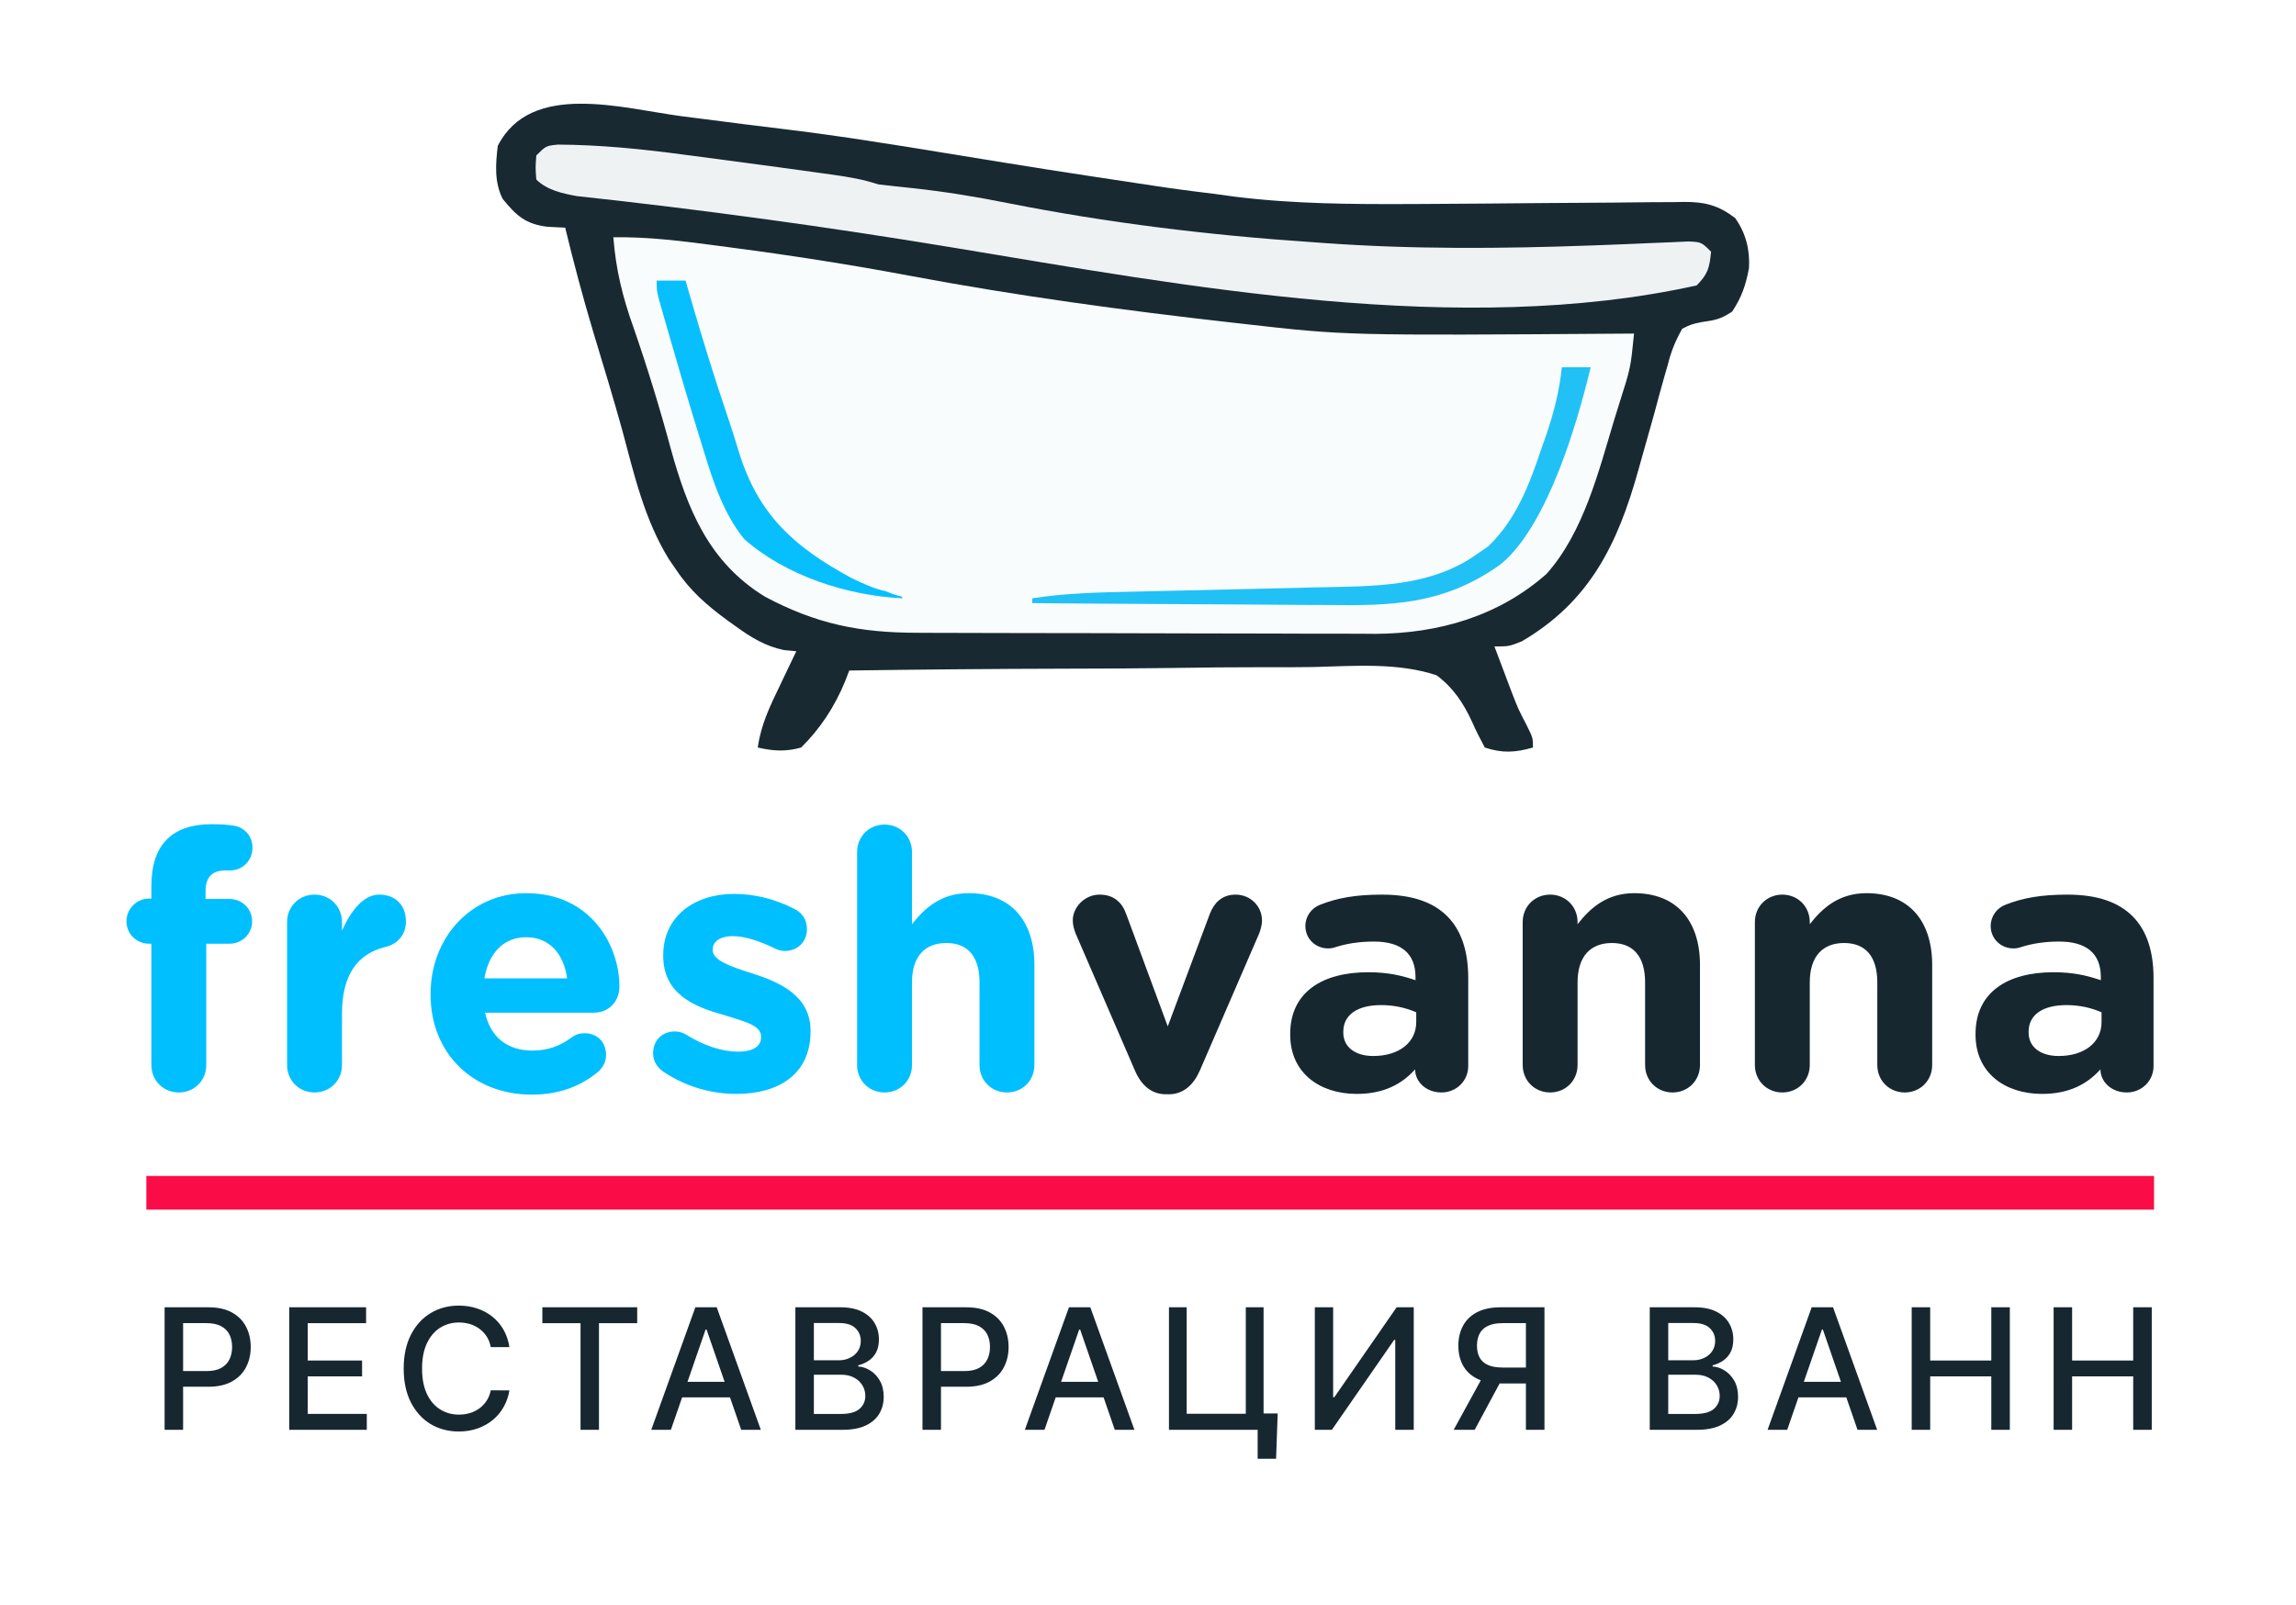
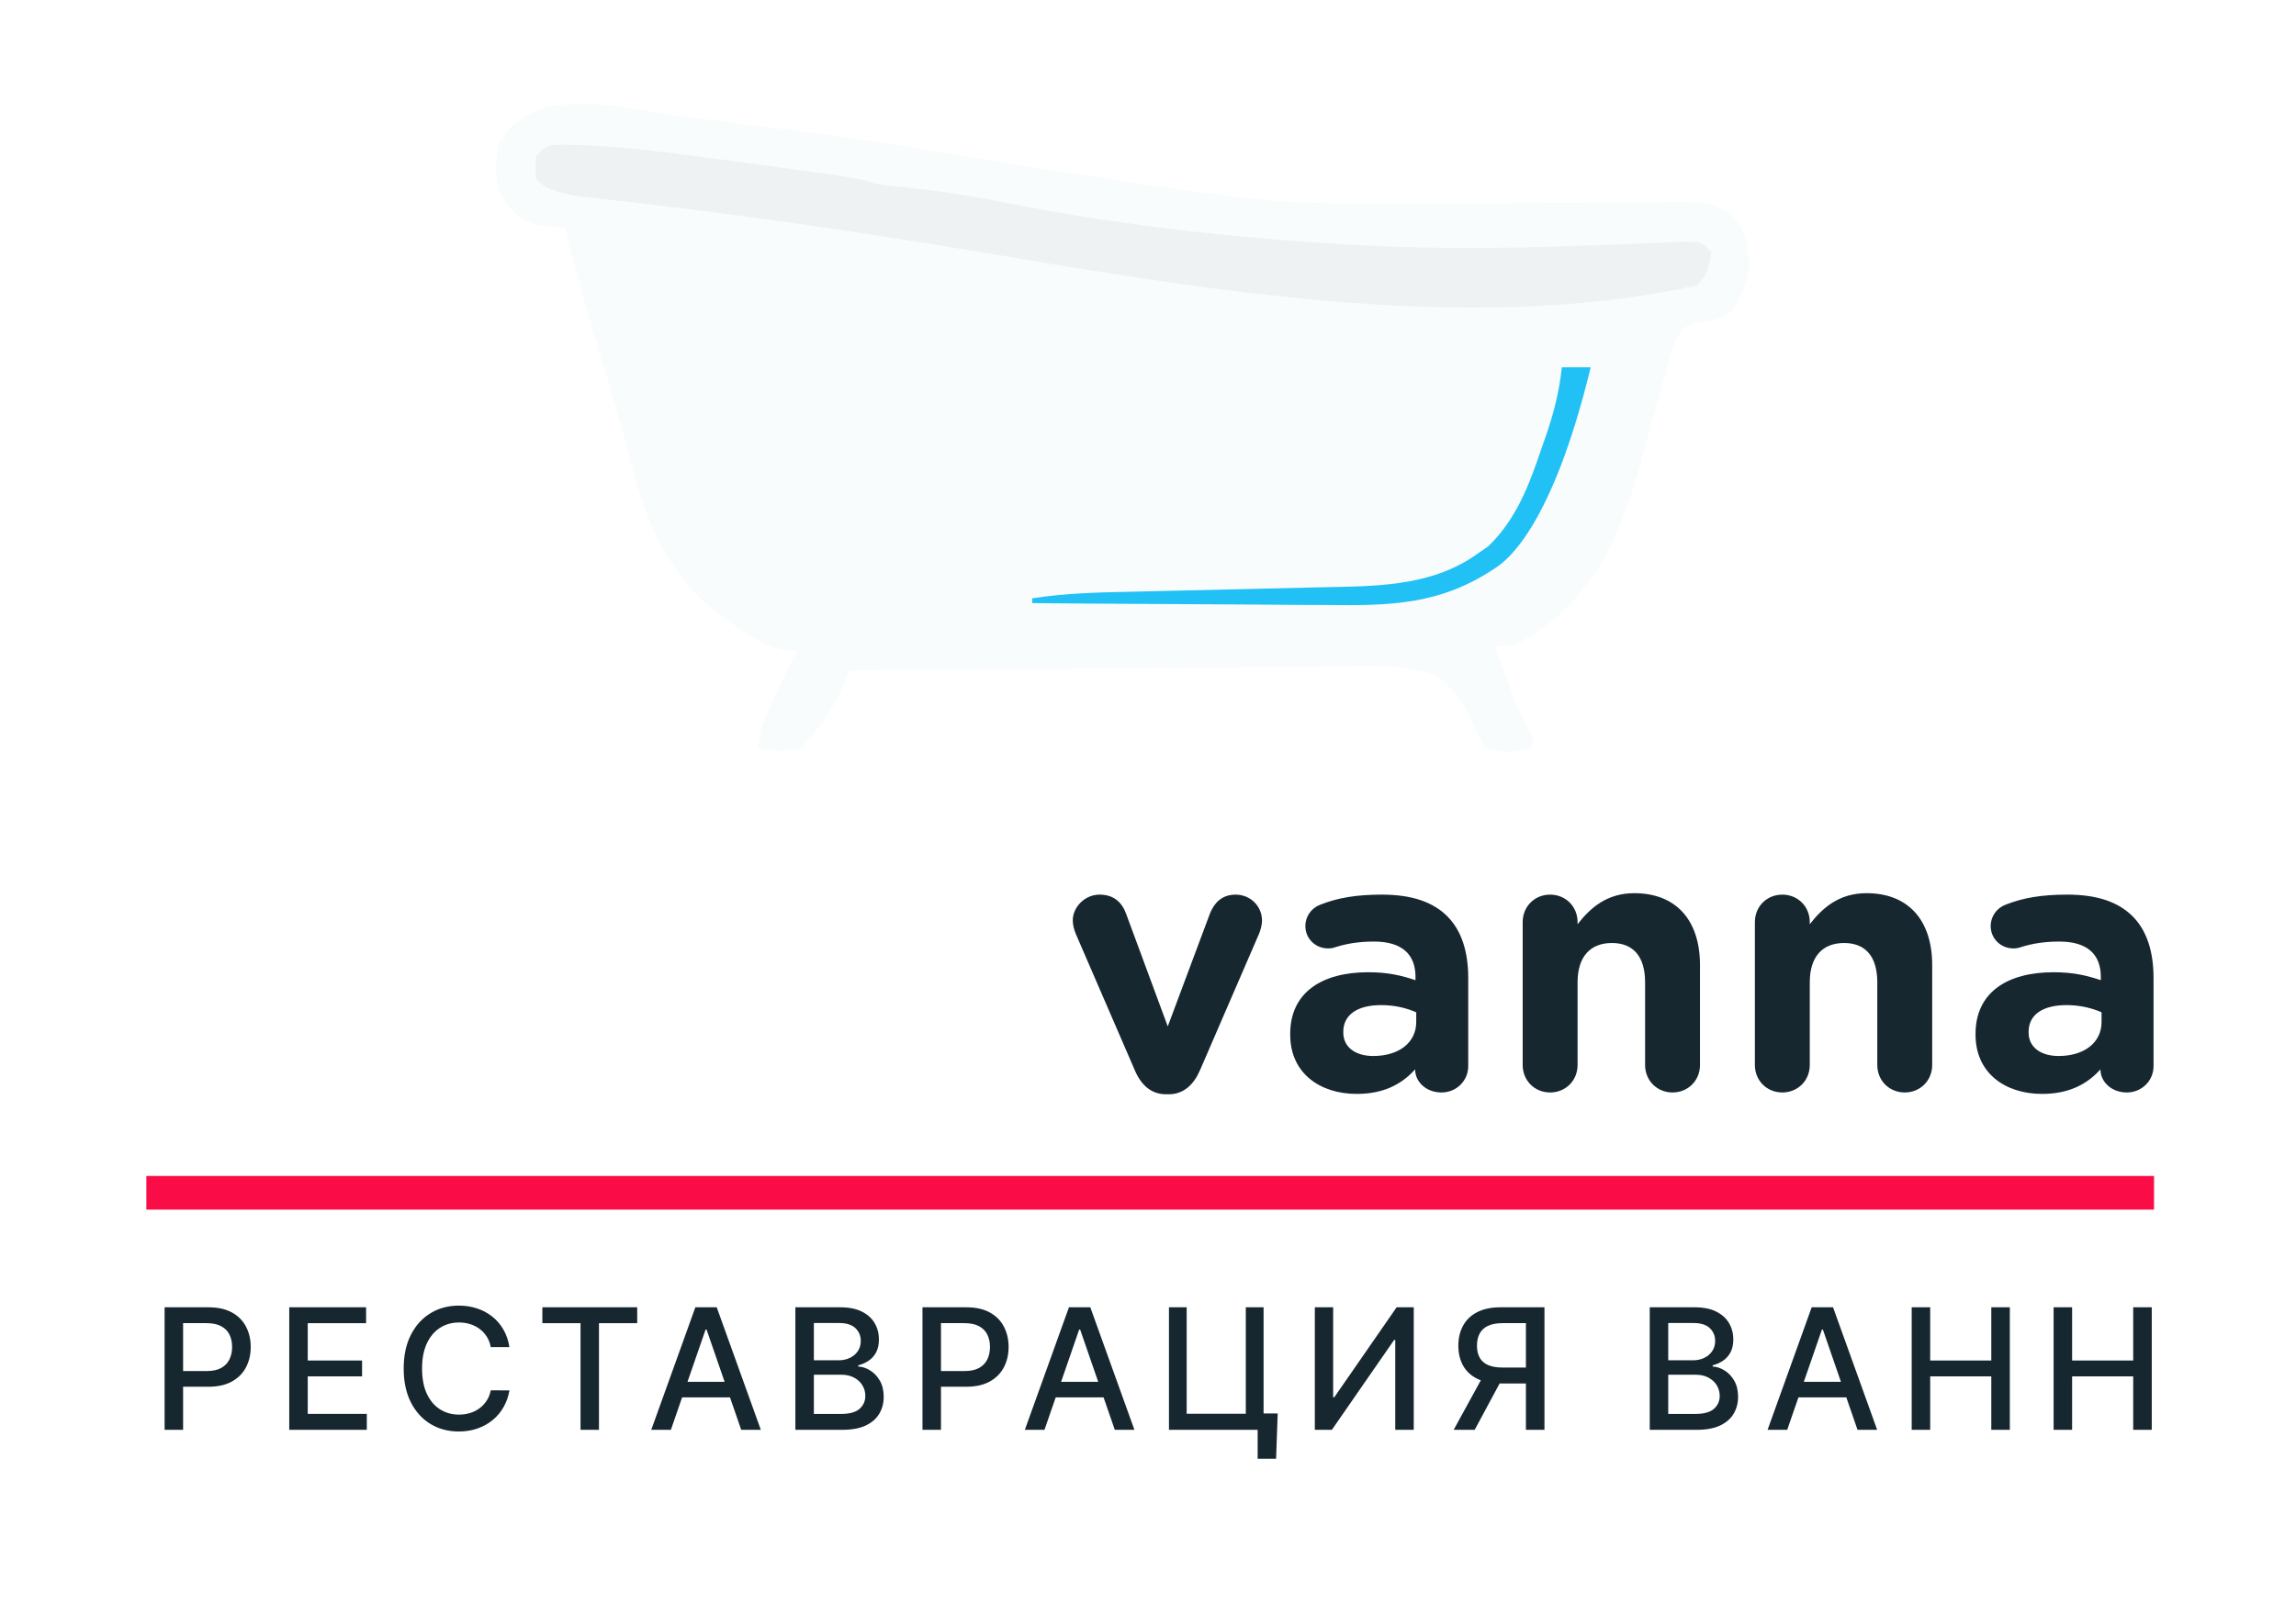
<svg xmlns="http://www.w3.org/2000/svg" width="1173" height="820" viewBox="0 0 1173 820" fill="none">
-   <rect width="1173" height="820" fill="white" />
  <path d="M348.711 59.456C352.131 59.89 355.552 60.322 358.972 60.753C365.828 61.618 372.682 62.499 379.534 63.391C385.962 64.224 392.39 65.012 398.828 65.772C426.199 69.02 453.359 73.385 480.559 77.822C535.649 86.798 535.649 86.798 590.841 95.122C594.402 95.649 594.402 95.649 598.035 96.187C605.62 97.261 613.214 98.195 620.819 99.119C625.624 99.784 625.624 99.784 630.527 100.462C660.734 104.248 690.817 104.396 721.206 104.259C723.4 104.249 725.593 104.24 727.853 104.23C748.538 104.125 769.222 103.946 789.906 103.752C801.321 103.647 812.736 103.578 824.151 103.53C830.551 103.491 836.951 103.41 843.351 103.328C847.26 103.309 851.17 103.293 855.079 103.279C856.84 103.244 858.601 103.21 860.415 103.175C871.19 103.195 877.862 104.877 886.47 111.417C891.955 119.213 894.039 127.47 893.542 136.956C891.952 145.556 889.798 151.93 884.932 159.229C878.944 163.168 876.224 163.61 869.355 164.591C864.059 165.693 864.059 165.693 859.413 167.991C855.631 174.837 853.774 179.511 851.918 186.891C851.094 189.732 851.094 189.732 850.253 192.631C848.512 198.696 846.889 204.785 845.269 210.883C844.147 214.9 843.016 218.915 841.878 222.927C840.218 228.783 838.561 234.639 836.929 240.502C826.479 277.905 812.257 307.375 777.473 327.72C770.862 330.334 770.862 330.334 763.483 330.334C765.37 335.359 767.268 340.38 769.171 345.4C770.227 348.196 771.283 350.993 772.371 353.874C775.667 362.363 775.667 362.363 779.885 370.439C783.161 377.069 783.161 377.069 783.161 381.988C774.155 384.575 767.513 384.972 758.564 381.988C756.271 377.682 754.012 373.348 752.074 368.871C747.598 359.225 742.543 351.521 733.966 345.092C714.016 338.417 691.625 340.353 670.876 340.854C662.531 341.017 654.188 340.969 645.842 340.944C630.071 340.928 614.309 341.099 598.541 341.339C580.576 341.604 562.613 341.657 544.646 341.694C507.721 341.774 470.801 342.115 433.879 342.632C433.15 344.515 432.421 346.397 431.67 348.337C426.444 361.053 419.082 372.337 409.282 381.988C401.404 384.204 395.072 383.805 387.144 381.988C388.743 370.394 393.332 360.891 398.367 350.473C399.177 348.768 399.987 347.064 400.822 345.308C402.809 341.131 404.814 336.961 406.822 332.793C404.717 332.597 402.611 332.4 400.442 332.198C390.759 330.044 383.983 325.893 376.075 320.187C374.667 319.183 373.259 318.179 371.809 317.145C361.223 309.408 352.569 301.895 345.329 290.978C343.536 288.372 343.536 288.372 341.706 285.713C329.2 265.37 324.059 242.739 317.922 219.916C313.257 203.006 308.092 186.237 303.029 169.442C297.772 151.85 293.05 134.188 288.755 116.337C285.762 116.185 282.768 116.033 279.685 115.876C268.649 114.545 263.794 110.295 256.778 101.579C252.508 93.039 253.173 83.858 254.319 74.522C271.243 41.277 317.883 55.403 348.711 59.456Z" fill="#F9FCFC" />
-   <path d="M348.711 59.456C352.131 59.89 355.552 60.322 358.972 60.753C365.828 61.618 372.682 62.499 379.534 63.391C385.962 64.224 392.39 65.012 398.828 65.772C426.199 69.02 453.359 73.385 480.559 77.822C535.649 86.798 535.649 86.798 590.841 95.122C594.402 95.649 594.402 95.649 598.035 96.187C605.62 97.261 613.214 98.195 620.819 99.119C625.624 99.784 625.624 99.784 630.527 100.462C660.734 104.248 690.817 104.396 721.206 104.259C723.4 104.249 725.593 104.24 727.853 104.23C748.538 104.125 769.222 103.946 789.906 103.752C801.321 103.647 812.736 103.578 824.151 103.53C830.551 103.491 836.951 103.41 843.351 103.328C847.26 103.309 851.17 103.293 855.079 103.279C856.84 103.244 858.601 103.21 860.415 103.175C871.19 103.195 877.862 104.877 886.47 111.417C891.955 119.213 894.039 127.47 893.542 136.956C891.952 145.556 889.798 151.93 884.932 159.229C878.944 163.168 876.224 163.61 869.355 164.591C864.059 165.693 864.059 165.693 859.413 167.991C855.631 174.837 853.774 179.511 851.918 186.891C851.094 189.732 851.094 189.732 850.253 192.631C848.512 198.696 846.889 204.785 845.269 210.883C844.147 214.9 843.016 218.915 841.878 222.927C840.218 228.783 838.561 234.639 836.929 240.502C826.479 277.905 812.257 307.375 777.473 327.72C770.862 330.334 770.862 330.334 763.483 330.334C765.37 335.359 767.268 340.38 769.171 345.4C770.227 348.196 771.283 350.993 772.371 353.874C775.667 362.363 775.667 362.363 779.885 370.439C783.161 377.069 783.161 377.069 783.161 381.988C774.155 384.575 767.513 384.972 758.564 381.988C756.271 377.682 754.012 373.348 752.074 368.871C747.598 359.225 742.543 351.521 733.966 345.092C714.016 338.417 691.625 340.353 670.876 340.854C662.531 341.017 654.188 340.969 645.842 340.944C630.071 340.928 614.309 341.099 598.541 341.339C580.576 341.604 562.613 341.657 544.646 341.694C507.721 341.774 470.801 342.115 433.879 342.632C433.15 344.515 432.421 346.397 431.67 348.337C426.444 361.053 419.082 372.337 409.282 381.988C401.404 384.204 395.072 383.805 387.144 381.988C388.743 370.394 393.332 360.891 398.367 350.473C399.177 348.768 399.987 347.064 400.822 345.308C402.809 341.131 404.814 336.961 406.822 332.793C404.717 332.597 402.611 332.4 400.442 332.198C390.759 330.044 383.983 325.893 376.075 320.187C374.667 319.183 373.259 318.179 371.809 317.145C361.223 309.408 352.569 301.895 345.329 290.978C343.536 288.372 343.536 288.372 341.706 285.713C329.2 265.37 324.059 242.739 317.922 219.916C313.257 203.006 308.092 186.237 303.029 169.442C297.772 151.85 293.05 134.188 288.755 116.337C285.762 116.185 282.768 116.033 279.685 115.876C268.649 114.545 263.794 110.295 256.778 101.579C252.508 93.039 253.173 83.858 254.319 74.522C271.243 41.277 317.883 55.403 348.711 59.456ZM313.352 121.256C314.63 137.787 318.082 151.811 323.652 167.376C330.691 187.673 336.959 208.053 342.549 228.795C351.159 260.114 362.006 287.208 390.757 304.881C416.935 318.819 439.107 323.319 468.432 323.351C471.145 323.363 473.859 323.375 476.655 323.388C485.617 323.424 494.578 323.441 503.539 323.454C509.79 323.468 516.04 323.482 522.29 323.497C533.722 323.519 545.154 323.535 556.586 323.542C573.34 323.553 590.094 323.596 606.849 323.668C621.422 323.727 635.994 323.746 650.567 323.75C656.735 323.758 662.903 323.777 669.071 323.81C677.729 323.852 686.386 323.847 695.044 323.831C698.818 323.865 698.818 323.865 702.668 323.9C734.91 323.716 765.564 314.949 790.079 293.284C808.984 272.144 816.666 241.098 824.669 214.573C825.667 211.364 826.666 208.157 827.667 204.95C833.063 188.003 833.063 188.003 834.815 170.451C833.335 170.462 831.855 170.473 830.33 170.484C687.868 171.487 687.868 171.487 635.577 165.532C633.604 165.31 631.63 165.089 629.597 164.861C574.347 158.638 519.454 151.186 464.806 140.918C434.101 135.153 403.365 130.377 372.386 126.33C370.383 126.065 368.381 125.8 366.317 125.527C348.618 123.201 331.251 120.943 313.352 121.256Z" fill="#182932" />
  <path d="M74.758 600.905C413.242 600.905 751.725 600.905 1100.47 600.905C1100.47 606.587 1100.47 612.269 1100.47 618.123C761.982 618.123 423.499 618.123 74.758 618.123C74.758 612.441 74.758 606.759 74.758 600.905Z" fill="#FA0D47" />
  <path d="M285.051 73.884C306.625 74.025 327.653 76.108 349.018 78.979C352.478 79.43 355.937 79.879 359.397 80.327C369.47 81.64 379.537 82.996 389.604 84.36C393.83 84.929 393.83 84.929 398.142 85.51C405.393 86.495 412.642 87.495 419.889 88.511C423.033 88.95 423.033 88.95 426.24 89.398C433.988 90.517 441.194 91.718 448.637 94.199C454.683 94.927 460.721 95.582 466.778 96.197C482.9 97.958 498.691 100.542 514.589 103.73C565.98 113.899 617.766 120.212 670.013 123.716C672.929 123.929 672.929 123.929 675.904 124.147C721.354 127.448 767.094 127.108 812.611 125.445C814.423 125.38 816.236 125.315 818.104 125.248C826.931 124.926 835.755 124.569 844.579 124.159C847.737 124.032 850.894 123.904 854.147 123.773C856.949 123.644 859.752 123.516 862.639 123.383C869.252 123.716 869.252 123.716 874.171 128.635C873.36 136.745 872.639 140.006 866.792 145.853C746.089 172.568 606.608 146.344 486.494 126.451C422.734 115.902 358.891 107.145 294.625 100.198C287.328 98.856 279.382 97.124 273.996 91.739C273.535 85.743 273.535 85.743 273.996 79.44C278.916 74.521 278.916 74.521 285.051 73.884Z" fill="#EFF2F3" />
  <path d="M797.92 187.67C802.79 187.67 807.661 187.67 812.679 187.67C793.001 268.842 770.103 286.06 764.714 289.749C736.427 309.116 710.332 309.559 678.2 309.158C673.831 309.14 669.461 309.126 665.091 309.116C653.688 309.079 642.285 308.982 630.882 308.873C619.207 308.772 607.532 308.727 595.857 308.678C573.021 308.573 550.185 308.405 527.35 308.197C527.35 307.386 527.35 306.574 527.35 305.738C544.606 303.057 561.827 302.689 579.257 302.332C584.691 302.219 590.124 302.089 595.558 301.954C610.994 301.571 626.43 301.201 641.867 300.882C651.348 300.685 660.828 300.454 670.308 300.203C673.89 300.115 677.472 300.038 681.054 299.974C706.636 299.514 733.038 298.606 754.567 283.139C756.464 281.836 758.36 280.532 760.313 279.19C774.643 265.373 781.235 247.871 787.466 229.332C788.584 226.162 788.584 226.162 789.724 222.928C793.776 211.142 796.641 200.072 797.92 187.67Z" fill="#21C1F6" />
-   <path d="M335.49 143.395C340.361 143.395 345.231 143.395 350.249 143.395C350.994 145.986 351.739 148.576 352.507 151.245C358.561 172.147 364.904 192.883 371.944 213.478C373.817 219.047 375.604 224.645 377.286 230.274C387.196 262.95 405.508 279.351 434.898 295.322C440.382 297.94 446.395 300.878 452.328 302.048C460.937 305.737 460.937 304.065 460.937 305.737C432.639 304.323 401.256 294.128 380.15 275.413C368.494 260.97 363.304 242.724 357.935 225.181C357.019 222.233 357.019 222.233 356.084 219.225C351.201 203.376 346.537 187.464 341.947 171.528C340.977 168.169 340.977 168.169 339.988 164.742C339.398 162.666 338.808 160.59 338.2 158.451C337.675 156.61 337.151 154.77 336.611 152.873C335.49 148.314 335.49 148.314 335.49 143.395Z" fill="#07BFFD" />
-   <path d="M77.341 544.231V482.246H76.234C69.777 482.246 64.612 477.265 64.612 470.808C64.612 464.351 69.777 459.186 76.234 459.186H77.341V452.913C77.341 442.214 79.924 434.281 85.274 428.931C90.439 423.766 98.003 421.183 107.965 421.183C112.392 421.183 116.266 421.367 119.403 421.921C124.383 422.659 128.995 426.717 128.995 433.174C128.995 439.631 124.015 444.796 117.558 444.796H115.16C108.334 444.796 105.013 448.301 105.013 455.496V459.37H117.189C123.646 459.37 128.811 464.351 128.811 470.808C128.811 477.265 123.646 482.246 117.189 482.246H105.382V544.231C105.382 552.164 99.294 558.251 91.362 558.251C83.429 558.251 77.341 552.164 77.341 544.231ZM146.675 544.231V471.177C146.675 463.244 152.763 457.156 160.696 457.156C168.628 457.156 174.716 463.244 174.716 471.177V475.604C178.959 466.011 185.416 457.156 193.718 457.156C202.388 457.156 207.369 462.875 207.369 470.808C207.369 478.187 202.573 482.615 196.854 483.906C182.649 487.411 174.716 498.111 174.716 518.035V544.231C174.716 552.164 168.628 558.251 160.696 558.251C152.763 558.251 146.675 552.164 146.675 544.231ZM247.46 499.956H289.706C288.046 487.411 280.667 478.925 268.86 478.925C257.053 478.925 249.674 487.227 247.46 499.956ZM305.941 547.367C297.27 554.746 286.201 559.358 271.627 559.358C241.926 559.358 219.973 538.512 219.973 508.257V507.888C219.973 479.663 240.081 456.418 268.86 456.418C302.067 456.418 316.456 483.353 316.456 504.014C316.456 512.131 310.737 517.481 303.358 517.481H247.829C250.597 530.21 259.452 536.852 271.996 536.852C279.929 536.852 286.201 534.453 291.92 530.21C293.949 528.735 295.794 527.997 298.746 527.997C305.203 527.997 309.63 532.609 309.63 539.065C309.63 542.755 307.97 545.338 305.941 547.367ZM376.279 558.989C363.919 558.989 351.006 555.669 339.014 547.736C336.063 545.707 333.664 542.571 333.664 538.143C333.664 531.686 338.276 527.074 344.733 527.074C346.763 527.074 348.607 527.628 350.268 528.55C359.676 534.453 369.085 537.405 377.017 537.405C385.134 537.405 388.824 534.453 388.824 530.026V529.657C388.824 523.569 379.231 521.724 368.347 518.219C354.511 514.345 338.83 507.704 338.83 488.518V488.149C338.83 468.041 355.064 456.787 374.988 456.787C385.319 456.787 396.019 459.37 405.612 464.351C409.855 466.38 412.253 469.886 412.253 474.866C412.253 481.323 407.456 485.935 401 485.935C399.339 485.935 397.495 485.566 395.834 484.644C387.902 480.77 380.338 478.372 374.435 478.372C367.609 478.372 364.104 481.323 364.104 485.197V485.566C364.104 490.732 373.512 494.052 384.212 497.373C398.048 501.801 414.098 508.626 414.098 526.705V527.074C414.098 549.027 397.679 558.989 376.279 558.989ZM437.887 544.231V435.388C437.887 427.455 443.975 421.367 451.907 421.367C459.84 421.367 465.928 427.455 465.928 435.388V472.284C472.385 463.982 480.871 456.418 494.891 456.418C516.291 456.418 528.467 470.254 528.467 493.13V544.231C528.467 552.164 522.379 558.251 514.446 558.251C506.514 558.251 500.426 552.164 500.426 544.231V501.985C500.426 488.702 494.338 481.877 483.454 481.877C472.569 481.877 465.928 488.702 465.928 501.985V544.231C465.928 552.164 459.84 558.251 451.907 558.251C443.975 558.251 437.887 552.164 437.887 544.231Z" fill="#00BFFF" />
  <path d="M643.265 477.08L613.01 546.998C609.874 554.193 604.709 559.174 597.145 559.174H595.669C588.106 559.174 582.94 554.377 579.804 546.998L549.549 477.08C548.811 475.051 548.073 473.022 548.073 470.254C548.073 463.613 554.161 457.156 561.725 457.156C569.289 457.156 573.347 461.399 575.376 467.118L596.592 524.492L618.176 466.749C620.205 461.768 623.895 457.156 631.274 457.156C638.653 457.156 644.741 462.875 644.741 470.439C644.741 472.837 643.818 475.789 643.265 477.08ZM693.098 558.989C674.465 558.989 659.153 548.474 659.153 528.735V528.366C659.153 506.966 675.572 496.82 699.001 496.82C709.147 496.82 715.973 498.48 723.168 500.878V499.218C723.168 487.411 715.973 481.139 701.953 481.139C694.02 481.139 687.932 482.246 682.582 483.906C681.106 484.459 679.815 484.644 678.524 484.644C672.067 484.644 666.902 479.663 666.902 473.206C666.902 468.225 670.038 463.982 674.465 462.322C683.32 458.817 692.729 457.156 706.011 457.156C721.508 457.156 732.207 461.03 739.402 468.225C746.781 475.604 750.102 486.489 750.102 499.771V544.784C750.102 552.348 744.014 558.251 736.45 558.251C728.333 558.251 722.983 552.533 722.983 546.629V546.445C716.158 554.008 706.934 558.989 693.098 558.989ZM701.584 539.619C714.866 539.619 723.537 532.609 723.537 522.278V517.297C718.556 515.083 712.468 513.607 705.642 513.607C693.651 513.607 686.272 518.404 686.272 527.259V527.628C686.272 535.191 692.544 539.619 701.584 539.619ZM777.921 544.231V471.177C777.921 463.244 784.009 457.156 791.941 457.156C799.874 457.156 805.962 463.244 805.962 471.177V472.284C812.419 463.982 820.905 456.418 834.925 456.418C856.325 456.418 868.501 470.254 868.501 493.13V544.231C868.501 552.164 862.413 558.251 854.48 558.251C846.548 558.251 840.46 552.164 840.46 544.231V501.985C840.46 488.702 834.372 481.877 823.488 481.877C812.603 481.877 805.962 488.702 805.962 501.985V544.231C805.962 552.164 799.874 558.251 791.941 558.251C784.009 558.251 777.921 552.164 777.921 544.231ZM896.55 544.231V471.177C896.55 463.244 902.638 457.156 910.571 457.156C918.503 457.156 924.591 463.244 924.591 471.177V472.284C931.048 463.982 939.534 456.418 953.554 456.418C974.954 456.418 987.13 470.254 987.13 493.13V544.231C987.13 552.164 981.042 558.251 973.109 558.251C965.177 558.251 959.089 552.164 959.089 544.231V501.985C959.089 488.702 953.001 481.877 942.117 481.877C931.232 481.877 924.591 488.702 924.591 501.985V544.231C924.591 552.164 918.503 558.251 910.571 558.251C902.638 558.251 896.55 552.164 896.55 544.231ZM1043.22 558.989C1024.59 558.989 1009.28 548.474 1009.28 528.735V528.366C1009.28 506.966 1025.69 496.82 1049.12 496.82C1059.27 496.82 1066.1 498.48 1073.29 500.878V499.218C1073.29 487.411 1066.1 481.139 1052.08 481.139C1044.14 481.139 1038.05 482.246 1032.71 483.906C1031.23 484.459 1029.94 484.644 1028.65 484.644C1022.19 484.644 1017.02 479.663 1017.02 473.206C1017.02 468.225 1020.16 463.982 1024.59 462.322C1033.44 458.817 1042.85 457.156 1056.13 457.156C1071.63 457.156 1082.33 461.03 1089.52 468.225C1096.9 475.604 1100.22 486.489 1100.22 499.771V544.784C1100.22 552.348 1094.14 558.251 1086.57 558.251C1078.46 558.251 1073.11 552.533 1073.11 546.629V546.445C1066.28 554.008 1057.06 558.989 1043.22 558.989ZM1051.71 539.619C1064.99 539.619 1073.66 532.609 1073.66 522.278V517.297C1068.68 515.083 1062.59 513.607 1055.77 513.607C1043.77 513.607 1036.39 518.404 1036.39 527.259V527.628C1036.39 535.191 1042.67 539.619 1051.71 539.619Z" fill="#162730" />
  <path d="M84.097 730.64V668.029H106.415C111.286 668.029 115.322 668.916 118.521 670.689C121.721 672.462 124.116 674.887 125.706 677.965C127.296 681.022 128.09 684.467 128.09 688.298C128.09 692.15 127.285 695.615 125.675 698.693C124.086 701.75 121.681 704.175 118.46 705.969C115.26 707.742 111.235 708.629 106.384 708.629H91.037V700.619H105.528C108.606 700.619 111.103 700.089 113.019 699.029C114.934 697.949 116.341 696.481 117.237 694.627C118.134 692.772 118.583 690.662 118.583 688.298C118.583 685.934 118.134 683.835 117.237 682C116.341 680.166 114.924 678.729 112.988 677.69C111.072 676.65 108.545 676.131 105.406 676.131H93.544V730.64H84.097ZM147.774 730.64V668.029H187.029V676.161H157.221V695.238H184.98V703.34H157.221V722.508H187.396V730.64H147.774ZM260.259 688.39H250.721C250.354 686.352 249.671 684.558 248.672 683.009C247.674 681.46 246.451 680.146 245.004 679.065C243.557 677.985 241.936 677.17 240.143 676.62C238.37 676.069 236.484 675.794 234.487 675.794C230.88 675.794 227.649 676.701 224.796 678.515C221.963 680.329 219.721 682.989 218.07 686.494C216.439 690 215.624 694.28 215.624 699.335C215.624 704.43 216.439 708.73 218.07 712.236C219.721 715.742 221.973 718.391 224.826 720.185C227.68 721.978 230.89 722.875 234.456 722.875C236.433 722.875 238.309 722.61 240.082 722.08C241.875 721.53 243.496 720.725 244.943 719.665C246.39 718.605 247.613 717.311 248.611 715.782C249.63 714.233 250.333 712.46 250.721 710.463L260.259 710.493C259.75 713.571 258.761 716.404 257.294 718.992C255.847 721.561 253.982 723.782 251.699 725.657C249.437 727.512 246.848 728.949 243.934 729.968C241.019 730.987 237.84 731.496 234.395 731.496C228.974 731.496 224.144 730.212 219.904 727.644C215.665 725.056 212.322 721.357 209.877 716.547C207.451 711.737 206.239 705.999 206.239 699.335C206.239 692.65 207.461 686.912 209.907 682.123C212.353 677.313 215.695 673.624 219.935 671.056C224.174 668.467 228.994 667.173 234.395 667.173C237.717 667.173 240.815 667.652 243.689 668.61C246.583 669.547 249.182 670.933 251.485 672.768C253.788 674.582 255.694 676.803 257.202 679.432C258.71 682.041 259.729 685.027 260.259 688.39ZM277.084 676.161V668.029H325.541V676.161H306.006V730.64H296.589V676.161H277.084ZM342.748 730.64H332.721L355.252 668.029H366.167L388.698 730.64H378.671L360.969 679.402H360.48L342.748 730.64ZM344.43 706.122H376.958V714.07H344.43V706.122ZM406.349 730.64V668.029H429.278C433.721 668.029 437.4 668.763 440.314 670.23C443.229 671.677 445.41 673.644 446.857 676.131C448.304 678.597 449.027 681.379 449.027 684.477C449.027 687.086 448.548 689.287 447.59 691.08C446.632 692.853 445.348 694.28 443.738 695.36C442.149 696.42 440.396 697.195 438.48 697.684V698.295C440.559 698.397 442.587 699.07 444.564 700.313C446.561 701.536 448.212 703.278 449.516 705.541C450.821 707.803 451.473 710.555 451.473 713.795C451.473 716.995 450.719 719.869 449.211 722.417C447.723 724.944 445.42 726.951 442.301 728.439C439.183 729.907 435.199 730.64 430.348 730.64H406.349ZM415.796 722.539H429.431C433.955 722.539 437.196 721.662 439.153 719.91C441.109 718.157 442.087 715.966 442.087 713.337C442.087 711.36 441.588 709.546 440.589 707.895C439.591 706.244 438.164 704.929 436.309 703.951C434.475 702.973 432.294 702.484 429.767 702.484H415.796V722.539ZM415.796 695.116H428.452C430.572 695.116 432.478 694.708 434.169 693.893C435.881 693.078 437.237 691.936 438.235 690.469C439.254 688.981 439.764 687.228 439.764 685.21C439.764 682.622 438.857 680.451 437.043 678.699C435.229 676.946 432.447 676.069 428.697 676.069H415.796V695.116ZM471.287 730.64V668.029H493.604C498.475 668.029 502.511 668.916 505.711 670.689C508.911 672.462 511.305 674.887 512.895 677.965C514.485 681.022 515.28 684.467 515.28 688.298C515.28 692.15 514.475 695.615 512.865 698.693C511.275 701.75 508.87 704.175 505.65 705.969C502.45 707.742 498.424 708.629 493.574 708.629H478.227V700.619H492.718C495.795 700.619 498.292 700.089 500.208 699.029C502.124 697.949 503.53 696.481 504.427 694.627C505.323 692.772 505.772 690.662 505.772 688.298C505.772 685.934 505.323 683.835 504.427 682C503.53 680.166 502.113 678.729 500.177 677.69C498.261 676.65 495.734 676.131 492.595 676.131H480.733V730.64H471.287ZM533.611 730.64H523.583L546.115 668.029H557.029L579.56 730.64H569.533L551.832 679.402H551.342L533.611 730.64ZM535.292 706.122H567.821V714.07H535.292V706.122ZM652.76 722.294L651.935 745.437H642.519V730.64H638.116V722.294H652.76ZM597.211 730.64V668.029H606.26V722.447H636.465V668.029H645.545V730.64H597.211ZM671.733 668.029H681.088V714.009H681.669L713.525 668.029H722.269V730.64H712.822V684.721H712.241L680.446 730.64H671.733V668.029ZM789.049 730.64H779.571V676.131H767.709C764.611 676.131 762.094 676.599 760.158 677.537C758.222 678.454 756.805 679.779 755.909 681.511C755.012 683.244 754.563 685.292 754.563 687.656C754.563 690 755.012 692.008 755.909 693.679C756.805 695.35 758.212 696.624 760.128 697.5C762.043 698.377 764.54 698.815 767.618 698.815H783.668V706.947H766.731C761.901 706.947 757.875 706.142 754.655 704.532C751.455 702.922 749.05 700.67 747.44 697.776C745.85 694.861 745.056 691.488 745.056 687.656C745.056 683.804 745.85 680.411 747.44 677.476C749.03 674.52 751.425 672.207 754.625 670.536C757.845 668.865 761.87 668.029 766.7 668.029H789.049V730.64ZM758.14 702.392H768.596L753.402 730.64H742.671L758.14 702.392ZM842.838 730.64V668.029H865.767C870.211 668.029 873.889 668.763 876.804 670.23C879.718 671.677 881.899 673.644 883.346 676.131C884.793 678.597 885.517 681.379 885.517 684.477C885.517 687.086 885.038 689.287 884.08 691.08C883.122 692.853 881.838 694.28 880.228 695.36C878.638 696.42 876.885 697.195 874.97 697.684V698.295C877.048 698.397 879.076 699.07 881.053 700.313C883.051 701.536 884.702 703.278 886.006 705.541C887.31 707.803 887.963 710.555 887.963 713.795C887.963 716.995 887.209 719.869 885.7 722.417C884.213 724.944 881.909 726.951 878.791 728.439C875.673 729.907 871.688 730.64 866.837 730.64H842.838ZM852.285 722.539H865.92C870.445 722.539 873.686 721.662 875.642 719.91C877.599 718.157 878.577 715.966 878.577 713.337C878.577 711.36 878.078 709.546 877.079 707.895C876.08 706.244 874.654 704.929 872.799 703.951C870.965 702.973 868.784 702.484 866.257 702.484H852.285V722.539ZM852.285 695.116H864.942C867.062 695.116 868.967 694.708 870.659 693.893C872.371 693.078 873.726 691.936 874.725 690.469C875.744 688.981 876.254 687.228 876.254 685.21C876.254 682.622 875.347 680.451 873.533 678.699C871.719 676.946 868.937 676.069 865.187 676.069H852.285V695.116ZM913.065 730.64H903.038L925.569 668.029H936.483L959.015 730.64H948.987L931.286 679.402H930.797L913.065 730.64ZM914.747 706.122H947.275V714.07H914.747V706.122ZM976.666 730.64V668.029H986.112V695.238H1017.33V668.029H1026.8V730.64H1017.33V703.34H986.112V730.64H976.666ZM1049.17 730.64V668.029H1058.62V695.238H1089.83V668.029H1099.31V730.64H1089.83V703.34H1058.62V730.64H1049.17Z" fill="#162730" />
</svg>